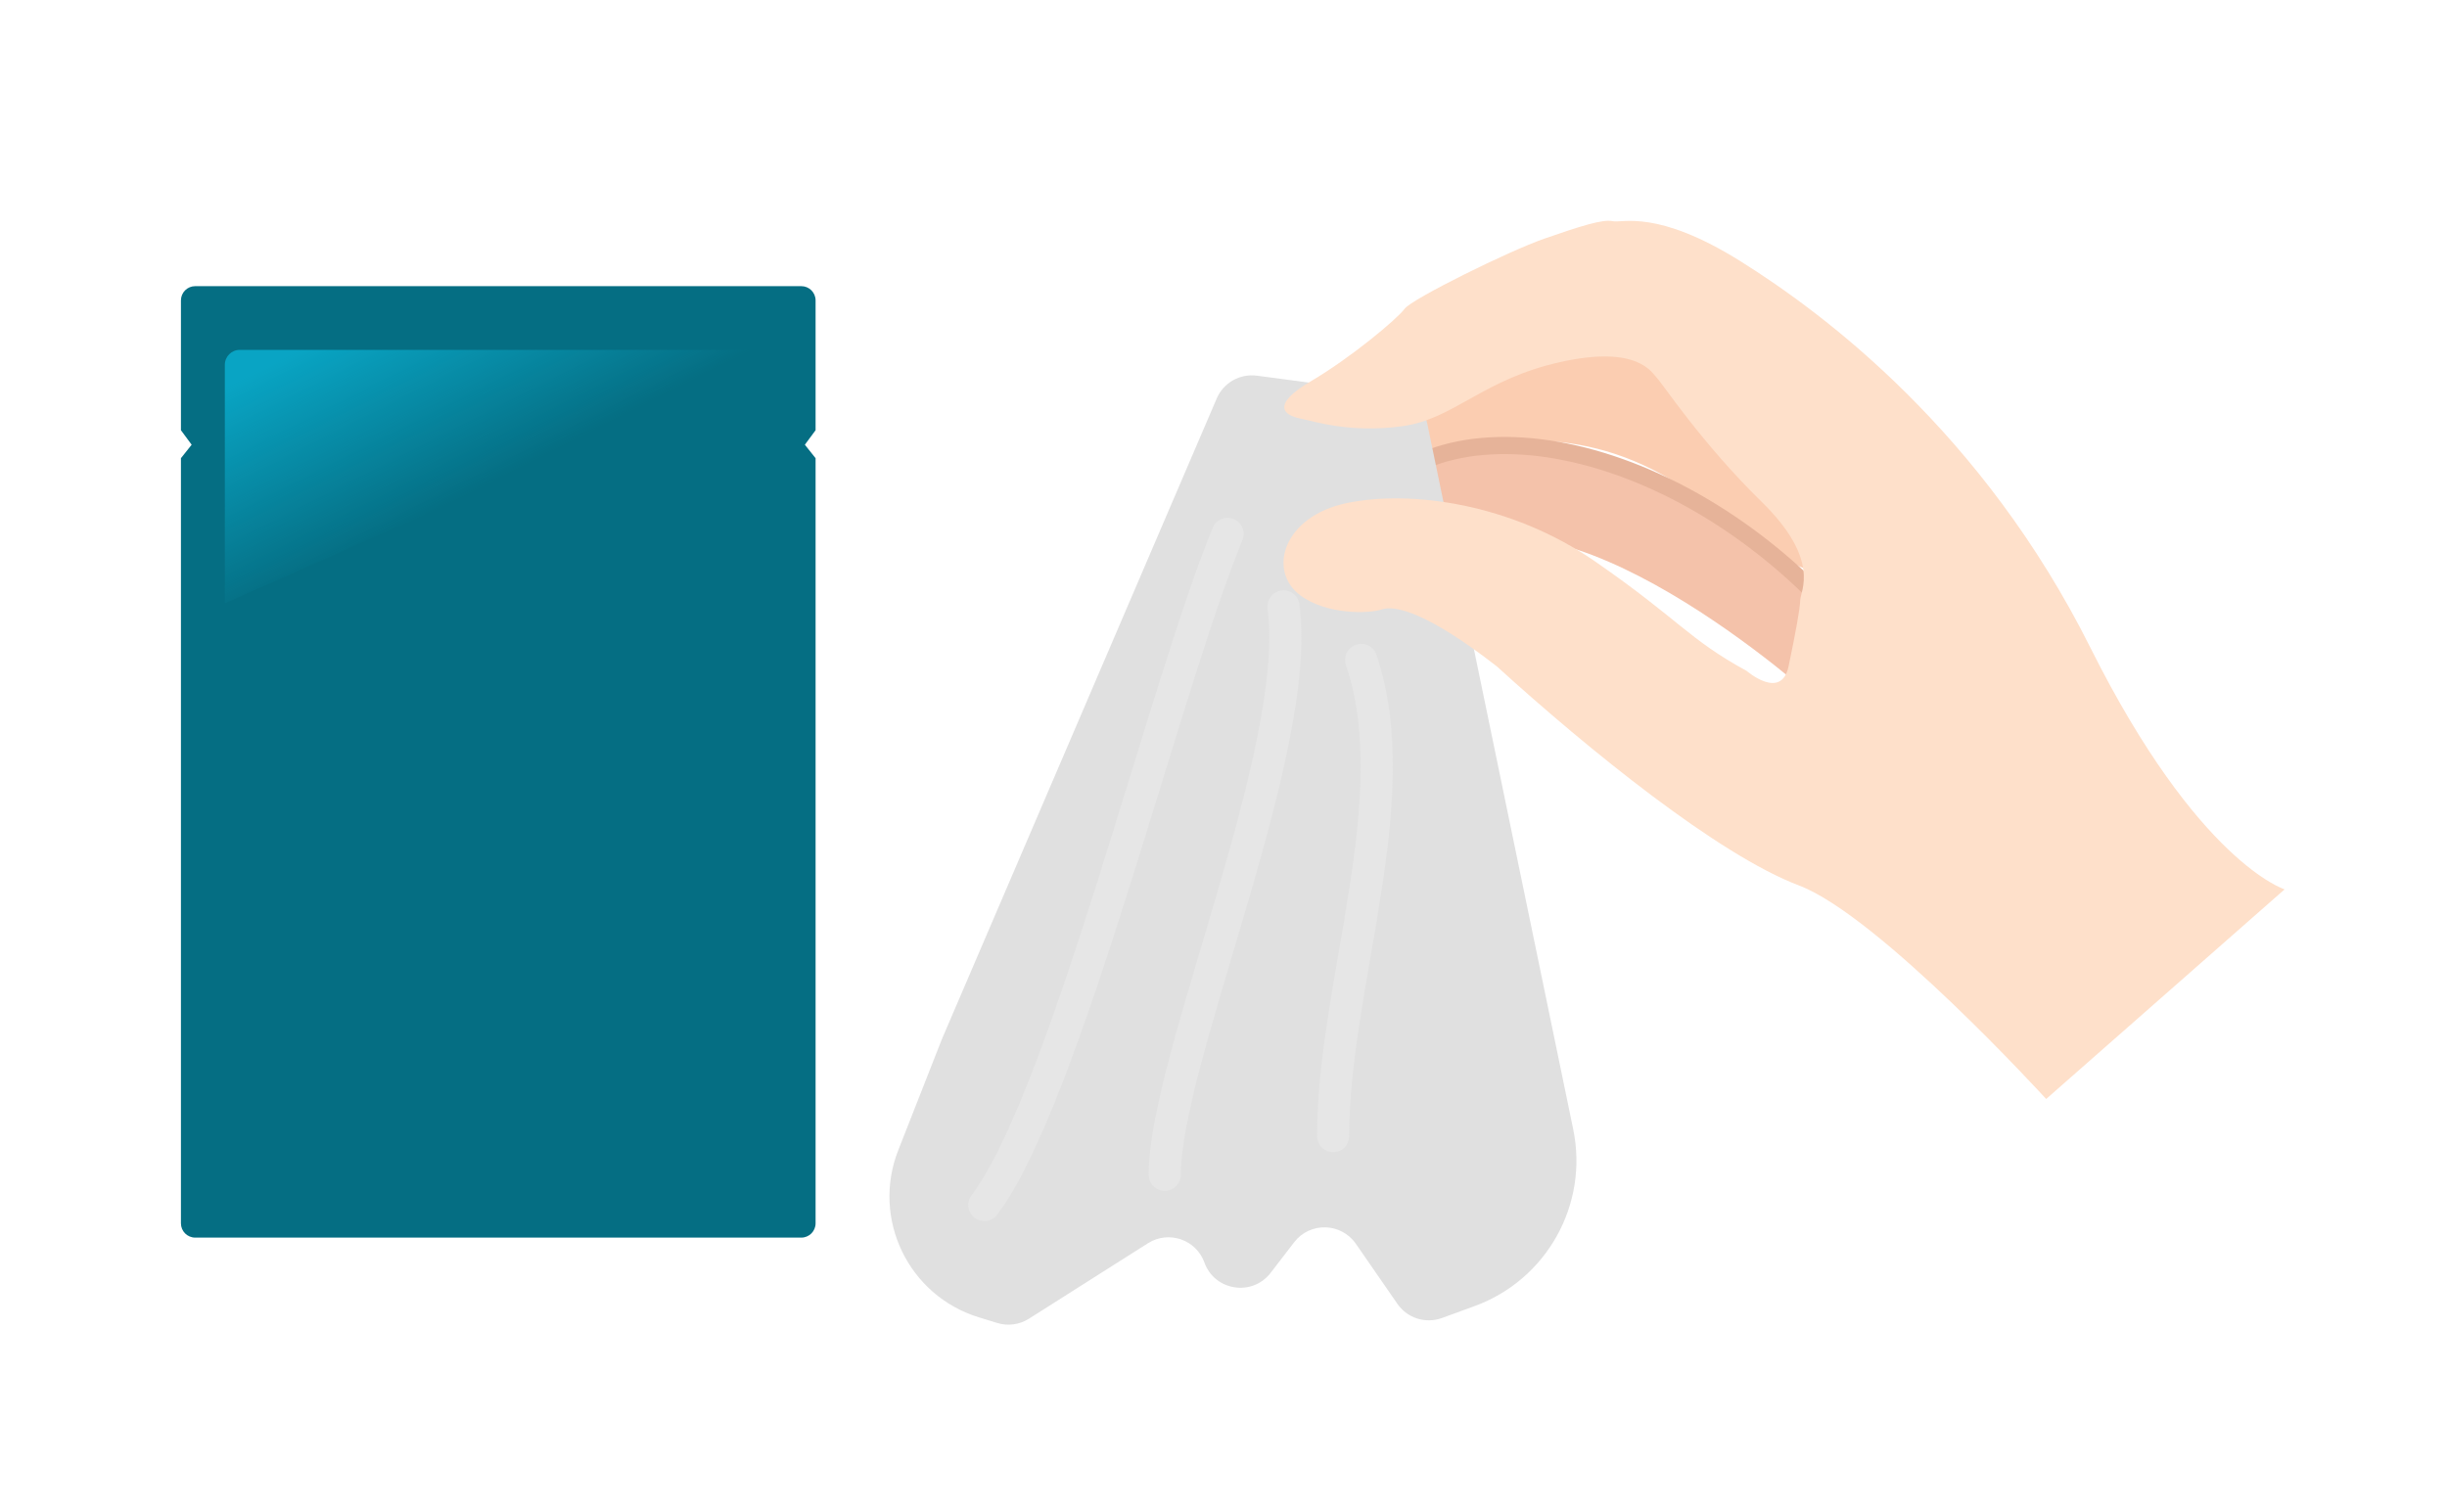
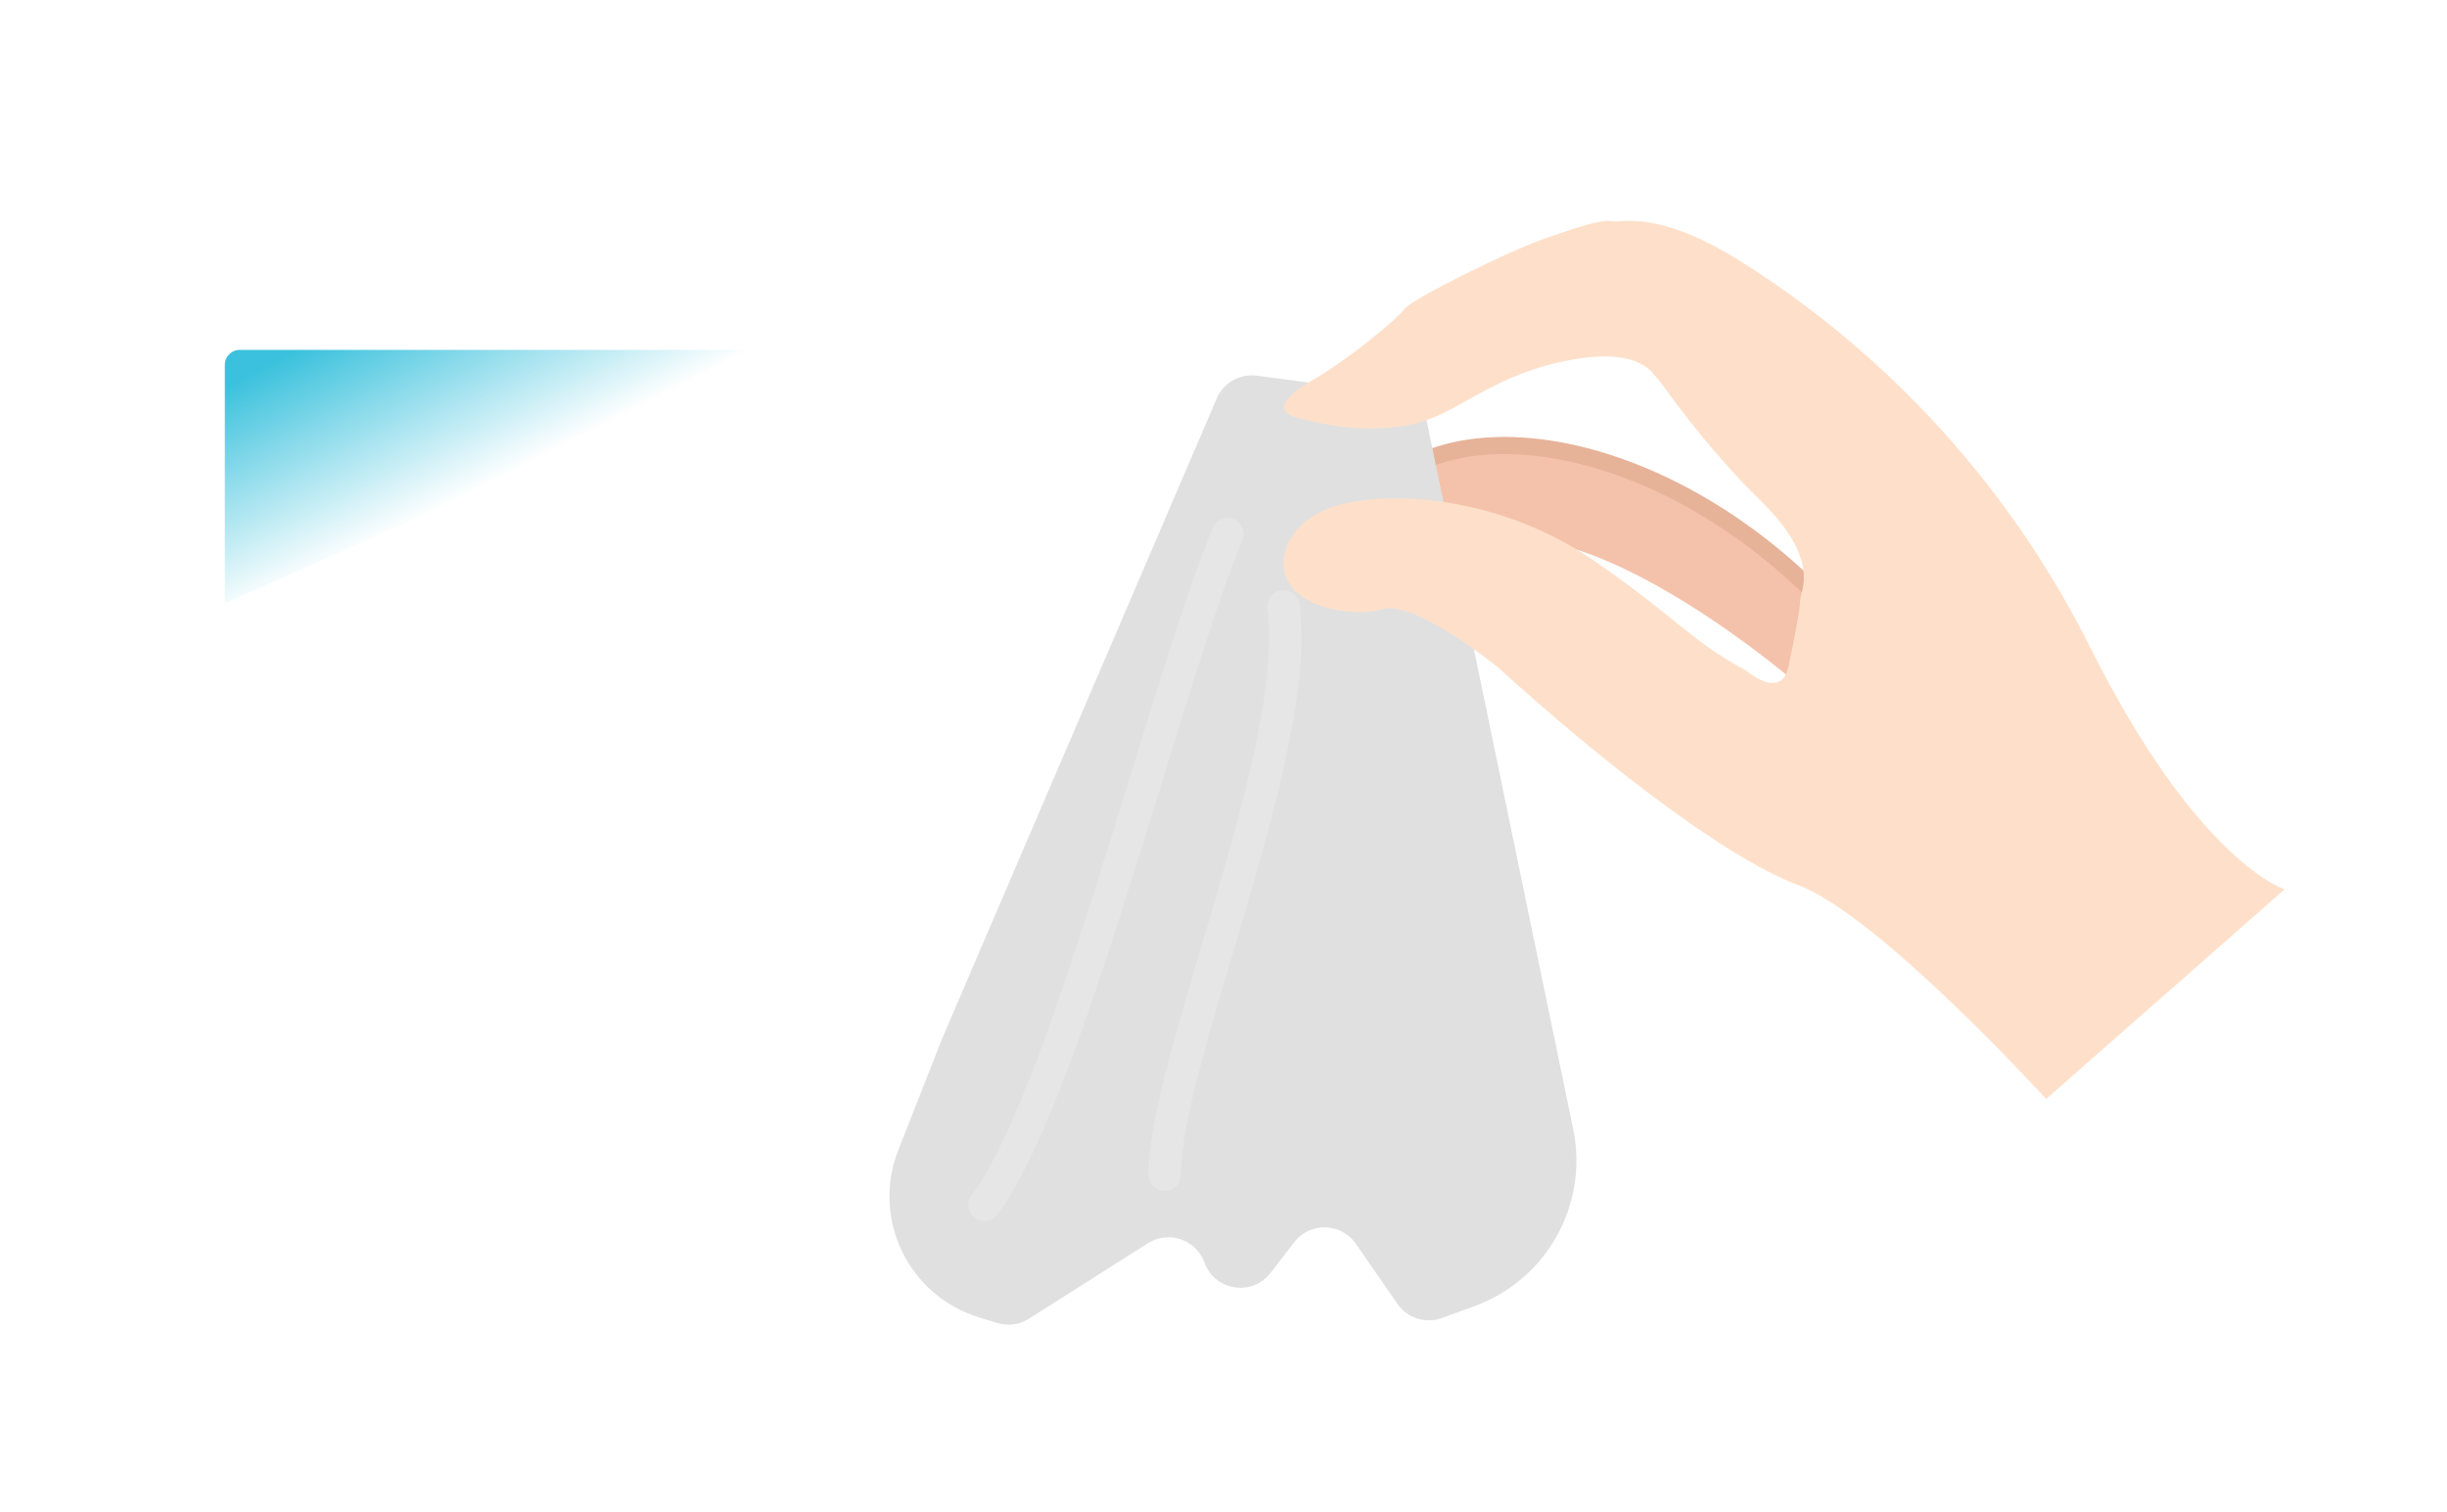
<svg xmlns="http://www.w3.org/2000/svg" version="1.1" id="Calque_1" x="0px" y="0px" viewBox="0 0 1141.43 705.47" style="enable-background:new 0 0 1141.43 705.47;" xml:space="preserve">
  <style type="text/css">
	.st0{fill:#F4C2AA;}
	.st1{fill:#FBCDB1;}
	.st2{fill:none;stroke:#E6B399;stroke-width:8;stroke-miterlimit:10;}
	.st3{fill:#E0E0E0;}
	.st4{fill:none;stroke:#E6E6E6;stroke-width:15;stroke-linecap:round;stroke-miterlimit:10;}
	.st5{fill:#FEE0CA;}
	.st6{fill:#056E83;}
	.st7{fill:none;stroke:url(#SVGID_1_);stroke-width:5;stroke-miterlimit:10;}
	.st8{fill:url(#SVGID_00000007428055665282761200000002992327912685198254_);}
</style>
  <g id="Calque_4">
    <g>
      <path class="st0" d="M856.31,312.56c-3.53,7.62-13.81,9.83-20.43,4.37c-20.3-16.71-60.99-47.42-100.19-60.5    c-34.03-11.36-56.21-16.43-68.2-18.64c-6.32-1.17-10.77-6.55-10.5-12.66l0,0c0.25-5.77,4.67-10.62,10.66-11.65    c23.12-3.98,81.03-9.47,128.19,23.16c42.62,29.49,57.7,49.78,62.88,59.16c1.84,3.33,1.98,7.28,0.39,10.73L856.31,312.56z" />
-       <path class="st1" d="M678.29,212.13c1.18-0.67,2.42-1.22,3.71-1.64c10.57-3.44,58.17-15.84,107.62,20.08    c21.79,15.83,37.12,26.03,47.71,32.59c10.71,6.63,25.12,1.91,29.23-9.6l1.64-4.6c2.71-7.57,0.02-15.93-6.67-20.78l-97.69-70.72    c-3.64-2.64-8.14-3.98-12.71-3.79l-58.09,2.4c-3.99,0.16-7.84,1.49-11.01,3.79l-26.71,19.35c-7.27,5.27-9.74,14.62-5.94,22.53    l1.04,2.17C655.29,214,668.28,217.83,678.29,212.13L678.29,212.13z" />
      <path class="st2" d="M667.64,213.48c66.59-24.65,190.39,32.04,242.63,159.44" />
    </g>
    <g>
      <path class="st3" d="M586.26,175.27l64.42,8.5c7.52,0.99,13.59,6.64,15.13,14.07l68.03,328.99c7.26,35.09-12.31,70.2-45.97,82.5    l-15.26,5.57c-7.62,2.78-16.17,0.07-20.78-6.61l-19.36-28c-6.87-9.94-21.44-10.31-28.8-0.73l-10.96,14.26    c-8.59,11.17-26.12,8.44-30.9-4.81l0,0c-3.87-10.73-16.69-15.11-26.32-9l-55.54,35.22c-4.4,2.79-9.81,3.52-14.79,1.98l-8.61-2.65    c-32.82-10.1-50.11-45.98-37.55-77.94l20.33-51.75l128.22-298.96C570.69,178.58,578.34,174.23,586.26,175.27z" />
      <path class="st4" d="M459.14,562.17c37.65-49.44,84.17-242.21,113.49-313.1" />
      <path class="st4" d="M543.31,548.08c0-53.67,64.45-197.95,55.4-265.15" />
-       <path class="st4" d="M621.86,530.01c0-70.89,35.1-157.09,13.09-222.14" />
    </g>
    <path class="st5" d="M1065.69,414.91l-111.24,97.81c0,0-77.98-85.52-115.39-99.66s-97.99-63.17-140.82-102.14   c-32-24.95-47.34-28.71-53.62-26.62s-25.79,2.5-37.97-6.47c-15.67-11.55-8.01-36.93,21.49-43.11c29.5-6.18,76.54-0.05,115.86,27.17   s43.47,36.23,70.75,51.12c0,0,16.19,14.02,19.56-2.19c3.38-16.2,5.35-26.9,5.43-30.94c0.08-4.05,9.74-18.68-18.11-45.88   s-46.4-55.41-48.67-57.6c-2.27-2.19-8.45-15.61-44.99-7.52c-36.55,8.1-49.63,26.66-73.87,29.96s-40.54-2.16-47.73-3.62   c-7.18-1.45-13.97-6.14,5.06-17.33c19.03-11.2,40.37-29.2,43.77-33.83c3.39-4.63,48.78-27.04,65.22-32.74   c16.45-5.7,27.15-9.16,31.8-8.14c4.65,1.02,20.7-5.7,59.77,18.77s112.79,79.64,163.04,180.1   C1025.3,402.53,1065.69,414.91,1065.69,414.91z" />
    <g>
-       <path class="st6" d="M373.78,577.39H91.06c-3.68,0-6.66-2.98-6.66-6.66V213.76l5-6.28l-5-6.77v-60.55c0-3.68,2.98-6.66,6.66-6.66    h282.72c3.68,0,6.66,2.98,6.66,6.66v60.55l-5,6.77l5,6.28v356.98C380.43,574.41,377.45,577.39,373.78,577.39z" />
      <g>
        <radialGradient id="SVGID_1_" cx="232.415" cy="756.55" r="174.964" gradientTransform="matrix(1 0 0 -3 0 4695.505)" gradientUnits="userSpaceOnUse">
          <stop offset="0" style="stop-color:#0AB2D4" />
          <stop offset="1" style="stop-color:#0AB2D4;stop-opacity:0" />
        </radialGradient>
        <path class="st7" d="M361.12,558.42H103.71c-3.68,0-6.66-2.98-6.66-6.66V159.13c0-3.68,2.98-6.66,6.66-6.66h257.41     c3.68,0,6.66,2.98,6.66,6.66v392.63C367.78,555.44,364.8,558.42,361.12,558.42z" />
      </g>
      <g>
        <linearGradient id="SVGID_00000103969260638238331300000005093232622452180360_" gradientUnits="userSpaceOnUse" x1="186.656" y1="568.916" x2="230.232" y2="483.395" gradientTransform="matrix(1 0 0 -1 0 708)">
          <stop offset="0" style="stop-color:#0AB2D4;stop-opacity:0.8" />
          <stop offset="1" style="stop-color:#0AB2D4;stop-opacity:0" />
        </linearGradient>
        <path style="fill:url(#SVGID_00000103969260638238331300000005093232622452180360_);" d="M104.88,281.47V170.2     c0-3.85,3.11-6.97,6.95-6.97h223.45h13.75c3.84,0,6.95,3.12,6.95,6.97L104.88,281.47z" />
      </g>
    </g>
  </g>
</svg>